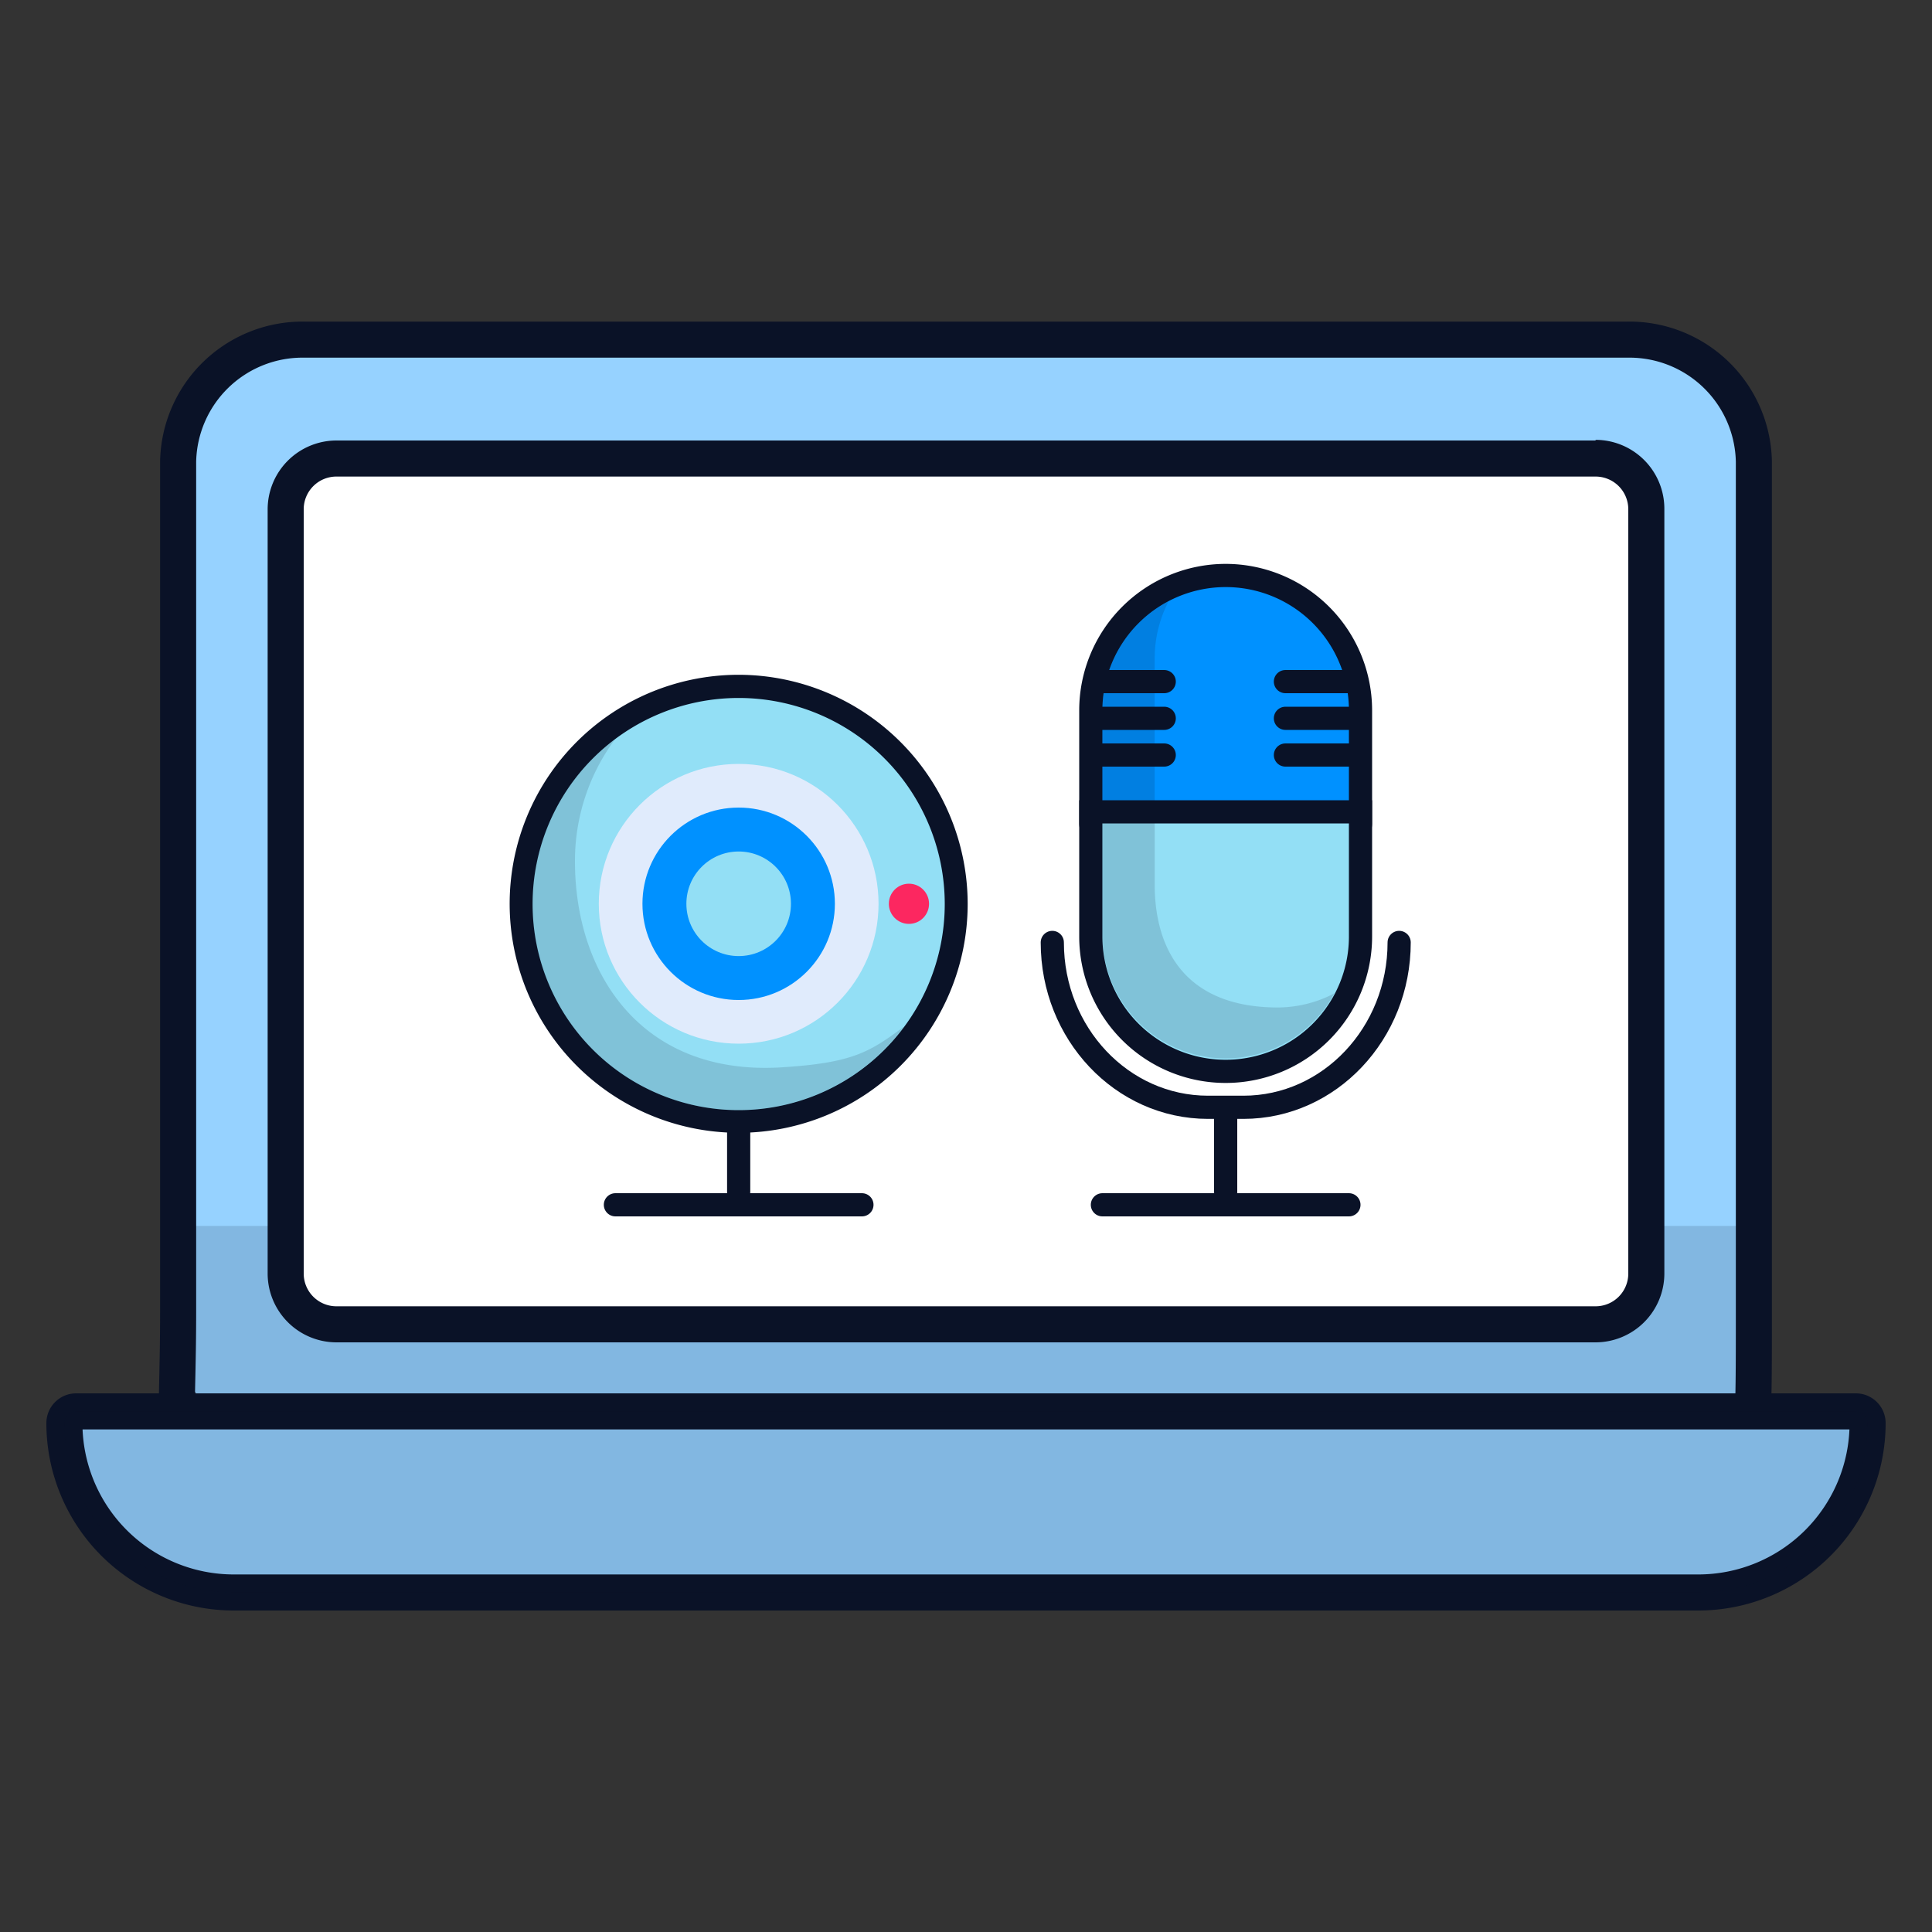
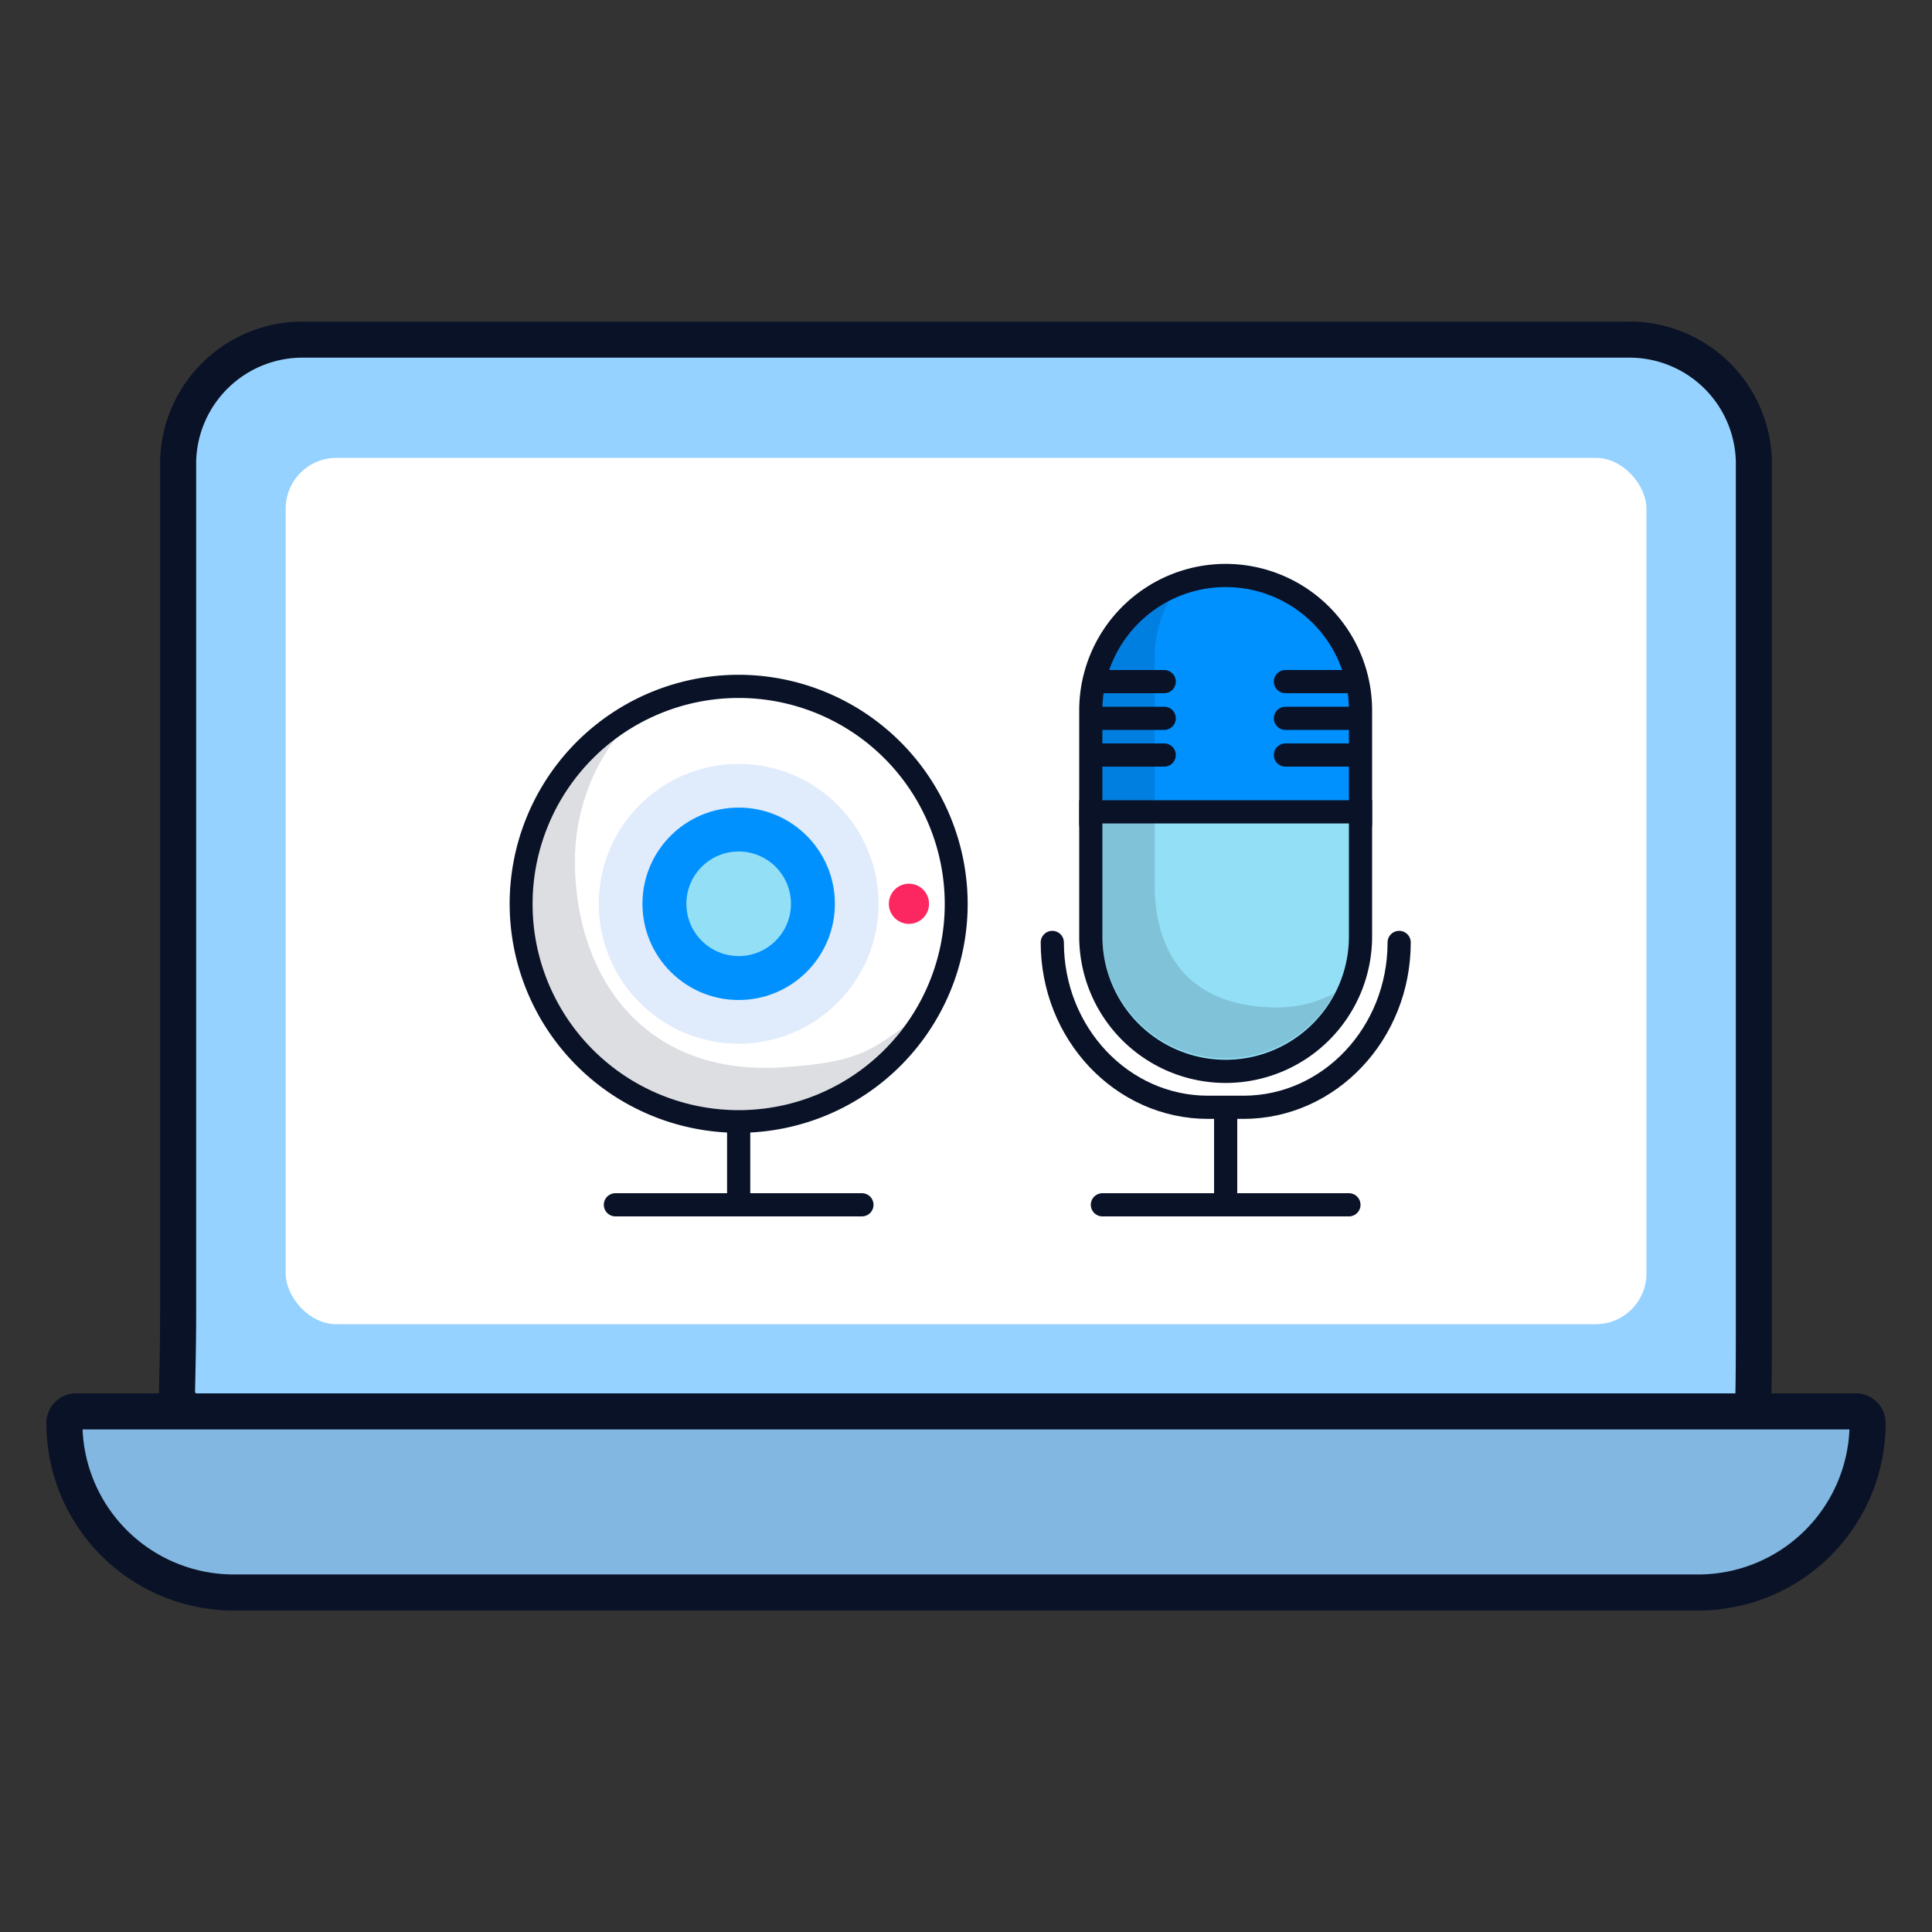
<svg xmlns="http://www.w3.org/2000/svg" viewBox="0 0 150 150">
  <rect x="0" y="0" width="150" height="150" fill="#333333" stroke="none" />
  <g style="isolation:isolate">
    <path d="M128.53,26.37H21.47a7.49,7.49,0,0,0-7.64,7.33V104a7.49,7.49,0,0,0,7.64,7.33H128.53a7.49,7.49,0,0,0,7.64-7.33V33.7A7.49,7.49,0,0,0,128.53,26.37Z" fill="#96d2ff" />
-     <rect x="13.83" y="95.18" width="122.13" height="16.18" fill="#0a1227" opacity="0.14" style="mix-blend-mode:multiply" />
    <rect x="22.18" y="35.55" width="105.65" height="67.26" rx="3.94" fill="#fff" />
-     <path d="M123.88,37a2.54,2.54,0,0,1,2.54,2.55V98.87a2.54,2.54,0,0,1-2.54,2.55H26.12a2.54,2.54,0,0,1-2.54-2.55V39.5A2.54,2.54,0,0,1,26.12,37h97.76m0-2.8H26.12a5.35,5.35,0,0,0-5.34,5.35V98.87a5.35,5.35,0,0,0,5.34,5.35h97.76a5.35,5.35,0,0,0,5.34-5.35V39.5a5.35,5.35,0,0,0-5.34-5.35Z" fill="#0a1227" />
-     <path d="M57.35,87.05A16.88,16.88,0,1,1,74.23,70.17,16.9,16.9,0,0,1,57.35,87.05Z" fill="#93dff5" />
    <path d="M57.35,54.19a16,16,0,1,1-16,16,16,16,0,0,1,16-16m0-1.8A17.78,17.78,0,1,0,75.13,70.17,17.81,17.81,0,0,0,57.35,52.39Z" fill="#0a1227" />
    <circle cx="57.35" cy="70.17" r="10.86" fill="#e0ebfc" />
    <circle cx="57.35" cy="70.17" r="7.47" fill="#0091ff" />
    <circle cx="57.35" cy="70.17" r="4.06" fill="#93dff5" />
    <circle cx="70.57" cy="70.17" r="1.56" fill="#fc2760" />
    <path d="M60.64,82.87c-10.74.65-16-7.16-16-16a15.86,15.86,0,0,1,3.16-9.54A16,16,0,1,0,70.18,79.71C67.51,81.69,66.19,82.53,60.64,82.87Z" fill="#0a1227" opacity="0.14" style="mix-blend-mode:multiply" />
    <line x1="57.35" y1="87.36" x2="57.35" y2="92.54" fill="#63d1f1" stroke="#0a1227" stroke-linecap="round" stroke-miterlimit="10" stroke-width="1.8" />
    <line x1="47.78" y1="93.54" x2="66.92" y2="93.54" fill="#63d1f1" stroke="#0a1227" stroke-linecap="round" stroke-miterlimit="10" stroke-width="1.8" />
    <line x1="85.59" y1="93.54" x2="104.73" y2="93.54" fill="#63d1f1" stroke="#0a1227" stroke-linecap="round" stroke-miterlimit="10" stroke-width="1.8" />
    <path d="M108.63,73.17c0,7.07-5.42,12.8-12.09,12.8H93.79c-6.68,0-12.09-5.73-12.09-12.8" fill="none" stroke="#0a1227" stroke-linecap="round" stroke-miterlimit="10" stroke-width="1.8" />
    <line x1="95.16" y1="86.25" x2="95.16" y2="92.54" fill="#63d1f1" stroke="#0a1227" stroke-linecap="round" stroke-miterlimit="10" stroke-width="1.8" />
    <path d="M85.59,64.83a.9.9,0,0,1-.9-.9V55.15a10.47,10.47,0,0,1,20.94,0v8.78a.9.9,0,0,1-.9.9Z" fill="#0091ff" />
    <path d="M95.16,45.58a9.57,9.57,0,0,1,9.57,9.57v8.78H85.59V55.15a9.58,9.58,0,0,1,9.57-9.57m0-1.8A11.38,11.38,0,0,0,83.79,55.15v8.78a1.81,1.81,0,0,0,1.8,1.8h19.14a1.81,1.81,0,0,0,1.8-1.8V55.15A11.38,11.38,0,0,0,95.16,43.78Z" fill="#0a1227" />
    <path d="M95.16,83.17A10.48,10.48,0,0,1,84.69,72.71V63h20.94v9.68A10.48,10.48,0,0,1,95.16,83.17Z" fill="#93dff5" />
    <path d="M104.73,63.93v8.78a9.57,9.57,0,0,1-19.14,0V63.93h19.14m1.8-1.8H83.79V72.71a11.37,11.37,0,0,0,22.74,0V62.13Z" fill="#0a1227" />
    <path d="M99.22,78.22c-7,0-9.57-4.28-9.57-9.57V51.1a9.58,9.58,0,0,1,1.09-4.43,9.57,9.57,0,0,0-5.15,8.48V72.71a9.57,9.57,0,0,0,18,4.42A9.54,9.54,0,0,1,99.22,78.22Z" fill="#0a1227" opacity="0.14" style="mix-blend-mode:multiply" />
    <line x1="85.46" y1="52.92" x2="90.39" y2="52.92" fill="none" stroke="#0a1227" stroke-linecap="round" stroke-miterlimit="10" stroke-width="1.8" />
    <line x1="85.46" y1="55.77" x2="90.39" y2="55.77" fill="none" stroke="#0a1227" stroke-linecap="round" stroke-miterlimit="10" stroke-width="1.8" />
    <line x1="85.46" y1="58.62" x2="90.39" y2="58.62" fill="none" stroke="#0a1227" stroke-linecap="round" stroke-miterlimit="10" stroke-width="1.8" />
    <line x1="99.8" y1="52.92" x2="104.73" y2="52.92" fill="none" stroke="#0a1227" stroke-linecap="round" stroke-miterlimit="10" stroke-width="1.8" />
    <line x1="99.8" y1="55.77" x2="104.73" y2="55.77" fill="none" stroke="#0a1227" stroke-linecap="round" stroke-miterlimit="10" stroke-width="1.8" />
    <line x1="99.8" y1="58.62" x2="104.73" y2="58.62" fill="none" stroke="#0a1227" stroke-linecap="round" stroke-miterlimit="10" stroke-width="1.8" />
    <path d="M76.52,111.35H23.69c-11.67,0-9.86,5.26-9.86-9.46V35.83a9.66,9.66,0,0,1,9.86-9.46H126.31a9.66,9.66,0,0,1,9.86,9.46v66.06c0,17.55,0,9.46-9.86,9.46H52.55" fill="none" stroke="#0a1227" stroke-linecap="round" stroke-miterlimit="10" stroke-width="2.8" />
    <path d="M5.91,109.58H144.09a.91.91,0,0,1,.91.91v0a13.15,13.15,0,0,1-13.15,13.15H18.15A13.15,13.15,0,0,1,5,110.49v0A.91.91,0,0,1,5.91,109.58Z" fill="#96d2ff" stroke="#0a1227" stroke-linecap="round" stroke-miterlimit="10" stroke-width="2.8" />
    <path d="M5.91,109.58H144.09a.91.91,0,0,1,.91.91v0a13.15,13.15,0,0,1-13.15,13.15H18.15A13.15,13.15,0,0,1,5,110.49v0A.91.91,0,0,1,5.91,109.58Z" fill="#0a1227" opacity="0.14" style="mix-blend-mode:multiply" />
  </g>
</svg>